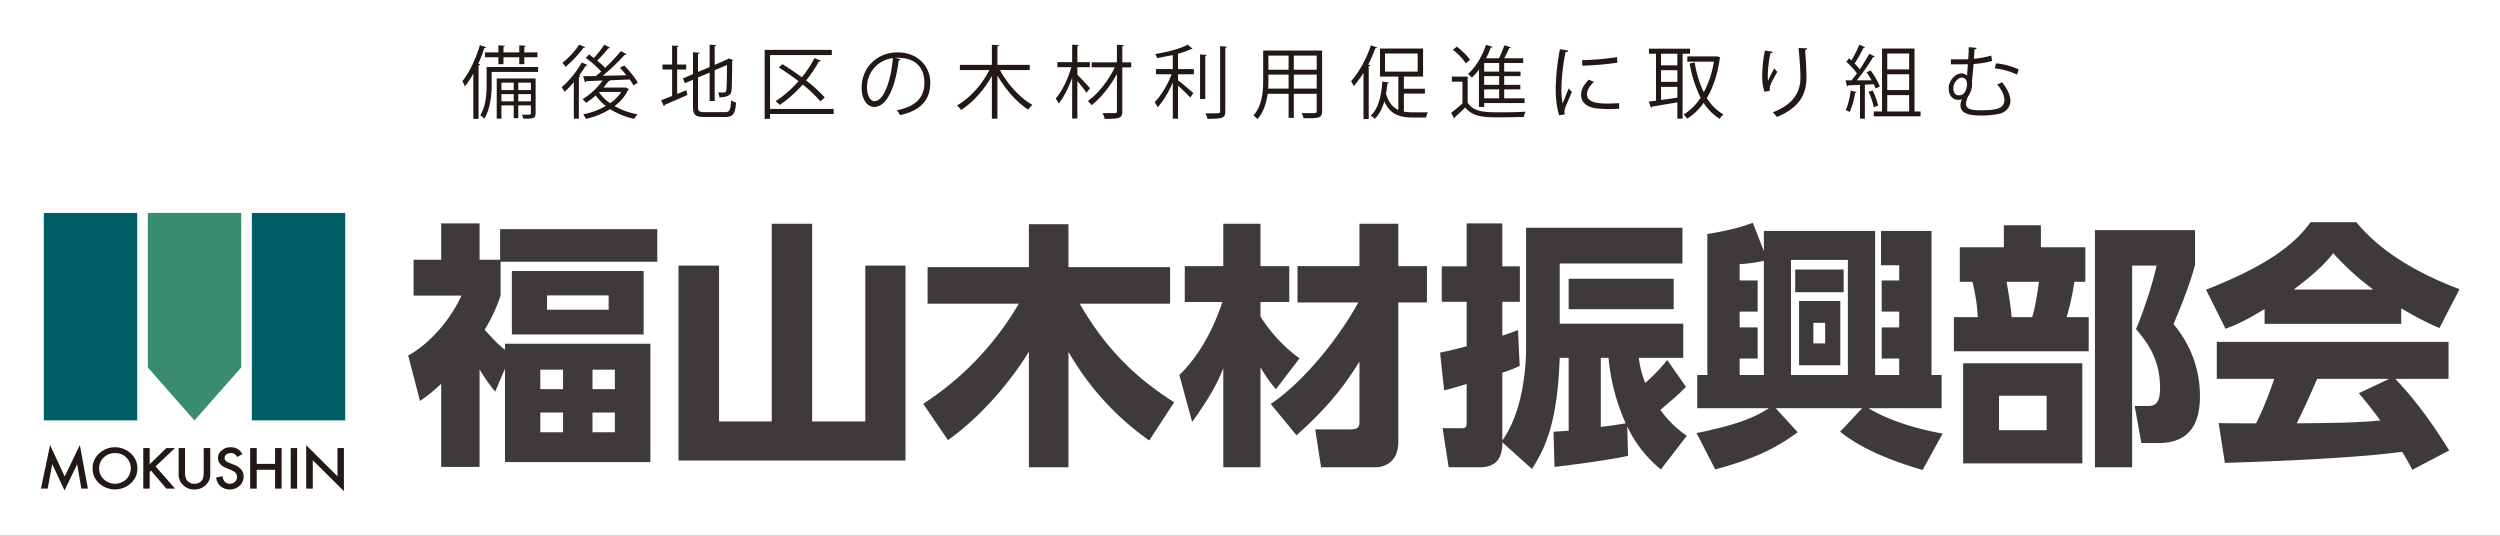
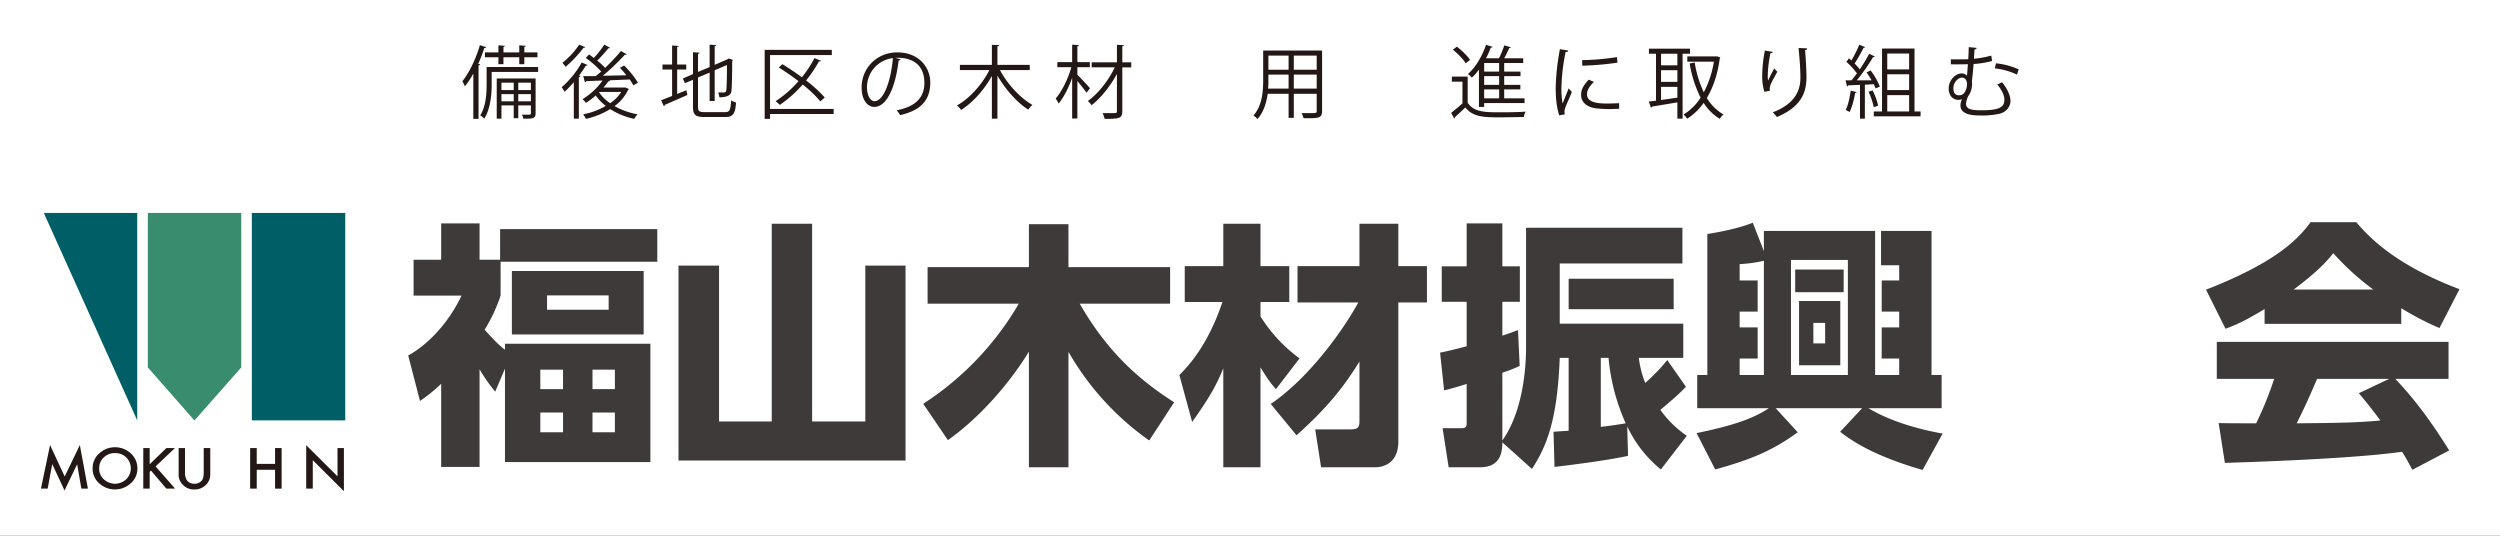
<svg xmlns="http://www.w3.org/2000/svg" id="svg79" width="560" height="120" version="1.1">
  <rect width="100%" height="100%" fill="#333333" stroke="none" />
  <defs id="defs4">
    <style id="style2">.cls-1{fill:#231815}.cls-2{fill:#005e66}.cls-4{fill:#3e3a39}</style>
  </defs>
  <g id="レイヤー_4" data-name="レイヤー 4" transform="translate(9.175 10) scale(.377)">
    <path id="path4" d="M-24.341-26.53h1485.687V291.83H-24.341Z" style="fill:#fff;stroke-width:2.106" />
    <path id="path8" d="M256.9 17.2a55.6 55.6 0 0 1-5 7.6 29.6 29.6 0 0 0-1.5-3.1c4-4.9 8-13.2 10.4-21.4l3.7 1.2c-.1.3-.4.5-1.1.5a76 76 0 0 1-3.6 9.4l1.1.3c-.1.4-.4.6-.9.7v31.7h-3.1zm38.5-3.9v2.9h-27.6v7.5c0 5.9-.7 14.4-4.4 20.3a11.6 11.6 0 0 0-2.4-2c3.4-5.4 3.8-12.9 3.8-18.4V13.3Zm-31.6-8.7h8V.4l3.9.3c-.1.3-.3.5-.9.6v3.3h9.4V.4l3.9.3c-.1.3-.3.5-.9.6v3.3h7.8v2.9h-7.8v4.1h-3V7.5h-9.4v4.1h-3V7.5h-8zm30.1 15.5v20.7c0 3.2-1.7 3.2-7.3 3.2a5.9 5.9 0 0 0-.9-2.4h3c2.1 0 2.4 0 2.4-.8v-4.7h-7.5v7.6h-2.7v-7.6h-7.3V44h-2.8V20.1Zm-13 2.5h-7.3V27h7.3zm-7.3 11.1h7.3v-4.3h-7.3zm17.5-11.1h-7.5V27h7.5zm-7.5 11.1h7.5v-4.3h-7.5z" class="cls-1" />
    <path id="path10" d="M316.6 22.3a75.7 75.7 0 0 1-5.4 5.7l-1.8-2.7a55.1 55.1 0 0 0 11.9-14.7l3.5 1.5c-.1.3-.5.4-1 .3a71.1 71.1 0 0 1-4.1 6l.9.2a1.3 1.3 0 0 1-1 .7V44h-3zm6.8-20.8c-.2.3-.5.4-1 .3a70.8 70.8 0 0 1-10.7 11.4 14.3 14.3 0 0 0-1.9-2.4 46.3 46.3 0 0 0 10-10.8zm23.8 23.9 2.2 1a1 1 0 0 1-.5.4 25.3 25.3 0 0 1-8.1 9.7 42.9 42.9 0 0 0 13.7 4.9 13.5 13.5 0 0 0-2 2.7 43 43 0 0 1-14.3-5.8 46.3 46.3 0 0 1-14.4 5.8 24 24 0 0 0-1.6-2.7 42.5 42.5 0 0 0 13.4-5 29.3 29.3 0 0 1-6-6.2 44.4 44.4 0 0 1-5.8 4.4 13.7 13.7 0 0 0-2-2.2 40.4 40.4 0 0 0 11.9-11.1l-9.7.4a.8.8 0 0 1-.8.6l-1-3.6h7.4l3.3-2.7a56.1 56.1 0 0 0-9.2-8.1l2-2.1 2.8 2.1a55.8 55.8 0 0 0 6.2-7.9l3.4 1.8a1.2 1.2 0 0 1-1 .4 85.4 85.4 0 0 1-6.6 7.3 40.1 40.1 0 0 1 4.7 4.3 119.8 119.8 0 0 0 9.4-10l3.4 1.9c-.1.2-.5.4-1.1.3a131.9 131.9 0 0 1-13.1 12.5l14-.3a41.5 41.5 0 0 0-3.8-4.4l2.5-1.4a54.7 54.7 0 0 1 8.2 10.2l-2.7 1.6a31.6 31.6 0 0 0-2.2-3.5l-12.1.5.4.2c-.1.3-.5.4-1 .4a31.2 31.2 0 0 1-2.9 3.7h13zm-15.3 2.7-.3.2a24.1 24.1 0 0 0 6.6 6.5 23.4 23.4 0 0 0 6.6-6.7z" class="cls-1" />
    <path id="path12" d="m378 29.3 5.5-2.2.6 2.8-13.5 5.9a.7.7 0 0 1-.5.8l-1.6-3.6 6.5-2.5V14.8h-5.7v-3h5.7V.5l4 .3c-.1.3-.4.5-1 .6v10.4h5.4v3H378Zm12.4 7.6c0 2.6.6 3.2 4 3.2h12c2.9 0 3.3-1.3 3.7-7a10.8 10.8 0 0 0 2.9 1.3c-.5 6.5-1.6 8.6-6.5 8.6h-12.2c-5.4 0-6.9-1.2-6.9-6.2V20.9l-4.8 2-1.2-2.8 6-2.6v-13l4 .3c-.1.4-.4.6-1 .7v10.7l6.9-2.9V0l3.9.3c0 .3-.3.6-.9.6V12l7.6-3.3.7-.5 2.6.9-.5.6c0 8.9-.2 16.4-.5 18.2-.3 1.8-2.1 3.4-7.1 3.4a13.7 13.7 0 0 0-.7-2.9h3.3c.8 0 1.3-.2 1.5-1.3.2-1.1.4-7.1.4-15l-7.3 3.1v18.3h-3V16.6l-6.9 2.9z" class="cls-1" />
    <path id="path14" d="M471 38.2v3h-37.8v2.9H430v-41h39.9v3.1h-36.7v32zm-30.5-26.6c3.8 2.3 7.8 5 11.6 7.8A67.9 67.9 0 0 0 459.6 8l3.9 1.6q-.3.5-1.2.3a78.6 78.6 0 0 1-7.7 11.4 76 76 0 0 1 11.1 10.1l-2.6 2.3a73.7 73.7 0 0 0-10.5-10A72.9 72.9 0 0 1 439 35.8a28 28 0 0 0-2.5-2.2 64.9 64.9 0 0 0 13.6-11.9 136.9 136.9 0 0 0-11.7-8.1z" class="cls-1" />
    <path id="path16" d="M510.8 8.7a1.3 1.3 0 0 1-1.2.7C507.9 24.1 503 37 495.1 37c-3.9 0-7.5-4-7.5-11.5 0-11.4 8.8-20.9 21.3-20.9s19.5 8.7 19.5 17.9c0 11.3-6.5 16.7-17.9 19.4a25.1 25.1 0 0 0-2-2.9c10.9-2.1 16.4-7.4 16.4-16.3s-5-14.9-16-14.9h-1.5zm-4.6-.7a17.4 17.4 0 0 0-15.4 17.4c0 5.1 2.2 8.2 4.4 8.2 5.7 0 9.9-12.6 11-25.6z" class="cls-1" />
    <path id="path18" d="M587.5 15.1h-17.7c4.4 8.3 12.1 16.7 19.3 20.7a13.2 13.2 0 0 0-2.5 2.8c-6.7-4.2-13.5-12-18.3-20.2V44H565V18.6c-4.6 8.3-11.4 15.9-18.3 20.2a15.5 15.5 0 0 0-2.4-2.7c7.4-4.1 14.9-12.4 19.2-21H546V12h19V.1l4.3.2c0 .4-.3.6-1 .7v11h19.2z" class="cls-1" />
    <path id="path20" d="M615.8 17.9c1.7 1.6 6.4 6.7 7.5 8l-2.1 2.7c-1-1.6-3.5-4.7-5.4-7v22.3h-3.1V19.7c-2.1 5.9-5.1 11.8-8 15.3a29.8 29.8 0 0 0-1.8-3c3.6-4 7.4-11.7 9.3-18.6h-8.3v-3h8.8V0l4 .3c0 .3-.3.6-.9.6v9.5h7.4v3h-7.4zm32-7.4v3h-5.3v26c0 4.3-1.6 4.6-10.5 4.6a15.4 15.4 0 0 0-1.2-3.4h5.2c3.1 0 3.3 0 3.3-1.2V17.4c-3.9 7.2-9.6 14.4-15.1 18.6a10.4 10.4 0 0 0-2.2-2.5c6-4.2 12.4-12.3 16-20h-13.7v-3h15V.1l4.1.2c0 .4-.3.6-.9.7v9.5z" class="cls-1" />
-     <path id="path22" d="M684.2 2.4c-.1.2-.4.3-.9.2a37.2 37.2 0 0 1-7.7 2.8v9.1h9.4v3.1h-9.4v3.6c2.2 1.6 7.7 6.3 9.1 7.6l-1.8 2.6c-1.5-1.6-4.8-4.8-7.3-7V44h-3.1V22.5c-2.5 5.7-5.8 11.3-9 14.7a14.9 14.9 0 0 0-1.8-3c3.7-3.7 7.8-10.5 10.1-16.6h-9.3v-3.1h10V6.2L663.2 8a12.8 12.8 0 0 0-1.1-2.4c7-1.2 15.1-3.2 19.2-5.6zm4.5 3.4 4 .3q0 .5-.9.6v25.6h-3.1zM700.6.9l4 .3c0 .4-.2.6-.9.6v37.9c0 2.2-.6 3.2-2 3.7s-4.2.7-8.6.7a14.6 14.6 0 0 0-1.2-3.3h4.7c3.8 0 4 0 4-1.2z" class="cls-1" />
    <path id="path24" d="M761.2 3.5v35.9c0 4.4-2.1 4.4-11 4.3a12.5 12.5 0 0 0-1.2-3h4.8c4 0 4.2 0 4.2-1.3V29.2h-13.6v14.3h-3.1V29.2h-12.4c-.8 5.3-2.4 10.9-6.1 15a12.1 12.1 0 0 0-2.4-2.1c5.3-5.9 5.8-14.5 5.8-21.2V3.5Zm-31.9 17.4a47 47 0 0 1-.2 5.2h12.2v-8.3h-12zm12-14.4h-12v8.4h12zm16.7 8.4V6.5h-13.6v8.4zm-13.6 11.2H758v-8.3h-13.6z" class="cls-1" />
-     <path id="path26" d="M785.8 16.8a62.1 62.1 0 0 1-5.8 7.9 17.3 17.3 0 0 0-1.6-3c4.5-4.9 9.1-13.1 11.8-21.3l3.8 1.3c-.2.3-.5.4-1.1.4a94 94 0 0 1-4.3 9.8l1.2.3c-.1.3-.3.5-.9.6v31.4h-3.1zm24 12.3v10.7a31.6 31.6 0 0 0 5.5.4h8.8a8.2 8.2 0 0 0-1.1 3.1h-7.9c-7.7 0-13.4-1.7-16.9-9.6-1.3 4.3-3.1 7.9-5.7 10.4a11.2 11.2 0 0 0-2.4-1.9c4.4-4 6.3-11.4 6.9-20.3l4 .6c-.1.4-.5.5-1 .6-.2 2.1-.5 4.2-.8 6.2 1.6 5.2 4.1 8 7.3 9.5V19h-10.9V2.3h25.6V19h-11.4v7.2h12.5v2.9zM798.6 5.3V16H818V5.3Z" class="cls-1" />
    <path id="path28" d="M847.7 19v15.5c3.7 5.7 10.6 5.7 19.5 5.7 5.2 0 11.2-.1 14.9-.4a10.9 10.9 0 0 0-1 3.2l-13.1.2c-10.4 0-17 0-21.7-5.9-2.1 2.1-4.4 4.2-6.2 5.8a.8.8 0 0 1-.4.8l-1.8-3.4c2-1.5 4.5-3.6 6.7-5.6V22h-6.3v-3Zm-6.4-17.8c3 2.3 6.4 5.6 7.8 7.9l-2.6 2c-1.3-2.4-4.7-5.8-7.6-8.1ZM854.4 37V14.8a28.9 28.9 0 0 1-4.2 4.8 23.9 23.9 0 0 0-2.3-2.2c4.4-3.8 8.4-10.4 10.7-17.3l3.9 1.2c-.1.3-.5.5-1.1.5a50.4 50.4 0 0 1-2.8 6.3h7.7a70 70 0 0 0 3.2-7.7l3.9 1.2a1.2 1.2 0 0 1-1 .4c-.8 1.8-1.9 4.2-3 6.1h11.3v2.8h-11.3V16h9.7v2.7h-9.7v5.2h9.6v2.7h-9.6v5.3h12.1v2.8h-24V37Zm12-21v-5.1h-8.9V16Zm0 7.9v-5.2h-8.9v5.2zm0 8v-5.3h-8.9v5.3z" class="cls-1" />
    <path id="path30" d="M907.5 3.5c-.1.6-.6.9-1.6.8a118.3 118.3 0 0 0-2.5 21.3 49.4 49.4 0 0 0 .7 9.4l3.6-9 1.9 2.1c-1.9 4.8-3.3 7.5-4 9.6a10.3 10.3 0 0 0-.4 2.2 3.7 3.7 0 0 0 .3 1.5l-3.4.6c-1.5-4.5-2.1-10-2.1-16.3a139.5 139.5 0 0 1 2.5-23zm30.2 34.6-5.3.2a72.3 72.3 0 0 1-8.8-.5c-5.8-.9-8.5-4.1-8.5-7.9 0-3.8 1.8-6 4.5-9.1l3.1 1.3c-2.4 2.5-4.1 4.7-4.1 7.4 0 5.5 8.1 5.5 13 5.5l6.1-.2zm-22-28.9a147.2 147.2 0 0 0 20.7-1.8l.3 3.3a170.2 170.2 0 0 1-20.9 1.8z" class="cls-1" />
    <path id="path32" d="M979.8 5.4h-4.4V44h-3.1v-9.7l-15 2.5a1 1 0 0 1-.7.7l-1.3-3.7 4.3-.5V5.4h-4.2v-3h24.4zm-7.5 6.9V5.4h-9.7v6.9zm0 9.8v-6.9h-9.7v6.9zm-9.7 3v7.8l9.7-1.4v-6.4zm33.2-18.2 2 .7c0 .2-.2.4-.3.6-1.3 9.5-4 17.4-7.7 23.5a28.1 28.1 0 0 0 9.9 9.8 9.2 9.2 0 0 0-2.2 2.6 30 30 0 0 1-9.6-9.5 33.5 33.5 0 0 1-9.8 9.4 16.4 16.4 0 0 0-2.1-2.5 31 31 0 0 0 10.1-10 71.2 71.2 0 0 1-6.5-20.3l3-.6a64.5 64.5 0 0 0 5.4 17.7 59 59 0 0 0 6-18.2h-15.8V7h17.6z" class="cls-1" />
    <path id="path34" d="M1024 28a30.4 30.4 0 0 1-1.3-8.9 78.5 78.5 0 0 1 1.6-15.6l4.7.8c-.2.6-.7.7-1.4.8a72 72 0 0 0-1.6 13.7 17.2 17.2 0 0 0 .2 2.6 70.8 70.8 0 0 1 3.7-7.3 11.6 11.6 0 0 0 1.8 2c-3.5 6.3-4.5 8.1-4.5 10.1a4.9 4.9 0 0 0 .1 1.2zm25.4-25.8c0 .6-.4.8-1.2 1.1.3 4.1.8 10.9.8 16.4-.1 9.1-3.4 17.4-17.6 23.3a20.9 20.9 0 0 0-2.4-2.8c12.9-4.9 16.4-12.7 16.4-20.5 0-5.8-.6-12.6-1.1-17.7z" class="cls-1" />
    <path id="path36" d="m1090.1 26-1.1-2.5-5.3.3V44h-2.9V23.9l-7.1.3c0 .4-.3.5-.6.6l-.9-3.6h3.6l3.2-4.1a44.3 44.3 0 0 0-6.3-6.9l1.6-2.1 1.4 1.3a68.7 68.7 0 0 0 4.7-9.4l3.4 1.5c-.1.3-.4.4-.9.4a88 88 0 0 1-5.3 9.3 43.5 43.5 0 0 1 3.1 3.5c2.1-3.2 4.1-6.5 5.6-9.3l3.4 1.7a1.6 1.6 0 0 1-1.1.3 116 116 0 0 1-9.7 13.8h8.8a54 54 0 0 0-3-4.7l2.4-1.2a41.7 41.7 0 0 1 5.5 9.6zm-11.3 2.2c-.1.3-.4.5-.9.5a46 46 0 0 1-3.2 11.3l-2.4-1.2c1.4-2.6 2.4-7.2 3-11.5zm9.5-1a39.9 39.9 0 0 1 3.3 9l-2.6 1a43.3 43.3 0 0 0-3.1-9.2zm24.9 12.5h3.6v2.9H1089v-2.9h4.9V2.3h19.3zM1110 5.3h-13v9.4h13zm0 21.7v-9.4h-13V27Zm-13 3v9.7h13V30Z" class="cls-1" />
    <path id="path38" d="M1150.1 1.9c0 .6-.4.8-1.3 1 0 1.8-.2 3.6-.3 5.5a61.5 61.5 0 0 0 10.3-1.9l.5 3.2a54.7 54.7 0 0 1-11 1.8c-.3 4-.7 7.8-1 10.1a8.1 8.1 0 0 1 .1 1.6 12.6 12.6 0 0 1-2.2 7.3 11.6 11.6 0 0 0-1.4 4.6c0 3.5 3.9 3.9 9 3.9 9.6 0 13.8-1.3 13.8-6.2 0-2.4-1.2-5.5-4.3-9.2a12.3 12.3 0 0 0 2.9-1.3c3.4 4.2 5 8.1 5 11.2 0 3.1-2.2 6.4-6.3 7.5a46 46 0 0 1-10.9 1.1c-4 0-12.5 0-12.5-6a9.1 9.1 0 0 1 .9-3.7 5.4 5.4 0 0 1-2.2.4c-2.9 0-5.7-2.2-5.7-6.8s3.8-8.9 7.7-8.9a4.2 4.2 0 0 1 3.2 1.4l.5-6.9c-3.8.2-10.1.1-10.1.1v-3c1.8.1 9.1 0 10.3 0 .2-2.6.3-5.2.3-7.2zm-5.7 21.7c0-2.2-1-4-3.1-4s-5 2.8-5 6.1 1.3 4.4 3.5 4.4c4 0 4.6-5.5 4.6-6.5zm29.7-5.8a41.4 41.4 0 0 0-13.2-3.7l.7-3a42.5 42.5 0 0 1 13.5 3.6z" class="cls-1" />
-     <path id="rect40" d="M1.7 100h55.5v123.25H1.7z" class="cls-2" />
+     <path id="rect40" d="M1.7 100h55.5v123.25z" class="cls-2" />
    <path id="polygon42" d="m119 191.8-27.8 31.5-27.7-31.5V100H119z" style="fill:#3a8c6f" />
    <path id="rect44" d="M125.3 100h55.5v123.25h-55.5z" class="cls-2" />
    <path id="path46" d="m0 263.8 5.4-25.9 8.7 18.7 9-18.7 4.8 25.9H24l-2.5-14.5-7.5 15.6-7.3-15.7L4 263.8Z" class="cls-1" />
    <path id="path48" d="M30.7 251.6a11.4 11.4 0 0 1 3.9-8.7 13.8 13.8 0 0 1 18.8 0 11.8 11.8 0 0 1 3.9 8.9 11.5 11.5 0 0 1-3.9 8.8 13.9 13.9 0 0 1-18.4.4 11.5 11.5 0 0 1-4.3-9.4zm3.9.1a8.4 8.4 0 0 0 2.8 6.6 9.7 9.7 0 0 0 13.3-.1 9.1 9.1 0 0 0 0-12.9 9 9 0 0 0-6.7-2.6 9.1 9.1 0 0 0-6.7 2.6 8.5 8.5 0 0 0-2.7 6.4z" class="cls-1" />
    <path id="path50" d="m64.6 249.3 9.9-9.6h5.1l-11.5 10.9 11.6 13.2h-5.2l-9.1-10.7-.8.7v10h-3.8v-24.1h3.8z" class="cls-1" />
    <path id="path52" d="M85.6 239.7v14.5a8 8 0 0 0 1.1 4.6 5.2 5.2 0 0 0 4.5 2.1 5.4 5.4 0 0 0 4.5-2.1c.7-.9 1-2.5 1-4.6v-14.5h3.9v15.5a8.6 8.6 0 0 1-2.5 6.3 9.4 9.4 0 0 1-6.9 2.8 9 9 0 0 1-6.9-2.8 8.2 8.2 0 0 1-2.5-6.3v-15.5z" class="cls-1" />
-     <path id="path54" d="m119.7 243.3-3.1 1.7c-.6-.9-1.1-1.6-1.7-1.8a3.3 3.3 0 0 0-2.1-.5 4.1 4.1 0 0 0-2.7.8 2.6 2.6 0 0 0-1 2.1c0 1.2.9 2.2 2.8 2.9l2.5 1a9.8 9.8 0 0 1 4.5 2.9 6 6 0 0 1 1.5 4.2 7.2 7.2 0 0 1-2.4 5.5 8.8 8.8 0 0 1-11.3.3 8.1 8.1 0 0 1-2.6-5.2l3.8-.8a5.4 5.4 0 0 0 1 2.9 4.1 4.1 0 0 0 3.4 1.6 4.1 4.1 0 0 0 3-1.2 3.7 3.7 0 0 0 1.2-2.9 5.9 5.9 0 0 0-.2-1.3 3.6 3.6 0 0 0-.7-1 2.7 2.7 0 0 0-1.1-1l-1.6-.8-2.5-1c-3.5-1.4-5.2-3.4-5.2-6.1a5.5 5.5 0 0 1 2.2-4.5 7.8 7.8 0 0 1 5.4-1.9 7.6 7.6 0 0 1 6.9 4.1z" class="cls-1" />
    <path id="path56" d="M128.2 249.1h10.9v-9.4h3.9v24.1h-3.9v-11.2h-10.9v11.2h-3.9v-24.1h3.9z" class="cls-1" />
-     <path id="path58" d="M152.2 239.7v24.1h-3.8v-24.1z" class="cls-1" />
    <path id="path60" d="M157.6 263.8V238l18.6 18.5v-16.8h3.8v25.6l-18.5-18.4v16.9z" class="cls-1" />
    <path id="path62" d="M275.7 177.7h86.4V248h-86.4v-55.5l-5.8 13.7a100.8 100.8 0 0 1-9.3-13.3v58h-22.8v-49.4a92.5 92.5 0 0 1-12.6 10.2l-7-27c12-6.6 24.2-19.7 31.7-35.6h-28.5v-21.3h16.4v-21.6h22.8v21.6h12.2v-18.2h93.4V129h-93.1v20.1a95.2 95.2 0 0 1-9.5 20.3c4.8 5.2 7.8 8.6 12.1 11.9zm82.4-5.5h-78.3v-37.7h78.3zm-47.9 20.9h-13.5v11.6h13.5zm0 25.5h-13.5v11.7h13.5zm27.1-69.6h-36.6v8.5h36.6zm3.7 44.1h-13.3v11.6H341Zm0 25.5h-13.3v11.7H341Z" class="cls-4" />
    <path id="path64" d="M458.2 106.4v117.5h31.6v-92.6h23.9v115.8H378.8V131.3h24.1v92.6h31.3V106.4Z" class="cls-4" />
    <path id="path66" d="M524.2 213.4a176.6 176.6 0 0 0 56.8-59.5h-54.2v-21.7H587v-25.5h23.5v25.5h60.4v21.7h-53.7c17.8 31.2 38.6 47.4 56.1 58.6l-14.8 22.7a163.7 163.7 0 0 1-48-52.7v68.6H587v-68.7c-2.3 3.8-19.4 32-48.1 52.6z" class="cls-4" />
    <path id="path68" d="M676.4 196.3c13.4-13.1 21-29.8 25.6-43.4h-22.4v-21.3h22.9v-25.2h22.1v25.2h17.1v21.3h-17.1v8.6a90.4 90.4 0 0 0 23.2 24.9l-14 18.3c-2.8-3.1-5.1-6.1-9.2-13v59.4h-22.1v-58.8c-3.8 9.5-8.1 17.3-18.5 31.9zm54.3 17.2c21.4-14.5 41.8-41.6 52-60.3h-36.1v-21.6h36.8v-25.2h23.1v25.2h17v21.6h-17v82.6c0 14.3-10.9 15.3-13.4 15.3h-32.5l-3.5-22.5h20.5c4.7 0 5.8-.9 5.8-5v-35.3c-8.4 13.5-17.6 26.1-37.4 43.8z" class="cls-4" />
    <path id="path70" d="M882.4 108.8h92.9V130h-72.9v35.8h73.4v20.3h-26.4a58.8 58.8 0 0 0 3.8 14.9 110.5 110.5 0 0 0 13.1-13.6l11.1 15.9c-3.9 4-6.4 6.3-15.2 13.7a62.5 62.5 0 0 0 15.7 15.4l-15.4 20a72.5 72.5 0 0 1-20-25.6l.5 17.5c-11.2 2.6-36.5 5.8-43.7 6.6l-.6-20.9 9-.6v-43.3h-5.3c-1.4 37.6-8 52.8-16.5 66l-17.6-15.8c0 5.5-.9 14.8-13.2 14.8h-18.7l-3.6-23.2h10.7c2.1 0 3.6 0 3.6-2.9v-23.4c-7.1 2.2-10.2 3.1-13.4 3.8l-2.4-22.4c4.4-.9 7.1-1.5 15.8-3.8v-26.4h-14.8v-21.1h14.8v-25.5h21.2v25.5h10.4v21.1h-10.4v20.1c5.4-1.8 6.1-2.1 9.3-3.3l1 21.3a79.3 79.3 0 0 1-10.3 4v40.3c12.9-18.2 14.1-45.6 14.1-55.3zm87.7 48.4h-62.4v-18.1h62.4zm-43.3 69.9c3-.3 7.5-.9 14.8-2.1a121.2 121.2 0 0 1-10.2-38.9h-4.6z" class="cls-4" />
    <path id="path72" d="M1023.7 122.7v-12h66.1v85.6h14.3v-9.8h-10.4V168h10.4v-9.4h-10.4v-18.5h10.4v-9h-10.8v-20.4h30v85.6h6V216h-43.5c11.3 6.8 26.5 11.9 44.1 15.1l-11.9 21.6c-31.3-9-43.8-18.7-49-22.7l13.1-14h-51.4l13.1 14.3c-15.4 11.3-28.8 16.5-49 22.1l-11.1-21.6c25.5-5.2 35.1-9.7 43-14.8h-42.6v-19.7h6v-83.8c6.1-.9 19.1-3.4 27-6.7zm-14.4 17.4h10.7v18.5h-10.7v9.4h10.7v18.5h-10.7v9.8h14.4v-67.9a80.4 80.4 0 0 1-14.4 2zm30.5-12.2v68.4h33.8v-68.4zm2.5 5.7h28.8v13.5h-28.8zm2.3 18.7h24.5v38.2h-24.5zm8.5 13v12.2h7v-12.2z" class="cls-4" />
-     <path id="path74" d="M1166.3 120.4v-13.1h22v13.1h26.4v20.5h-6.5a156.4 156.4 0 0 1-4.6 21h13.1v20.3h-80.1v-20.3h14.2a109.6 109.6 0 0 0-3.2-21h-7.5v-20.5zm46.6 128.4h-70.8v-59.5h70.8zm-21.2-40.2h-28.3v20.5h28.3zm-8.6-46.7c2.2-6.7 3.8-19.3 4-21h-19.2c1.3 7.8 2.4 13.4 3 21zm37.3 89.2V110.2h59.5v20.6c-3.8 14.2-10.6 29.9-12.8 35.3a65.7 65.7 0 0 1 15.7 42.7c0 13.6-4.1 27.9-24.6 27.9H1248l-4-22h7.6c3.7 0 7.5-.6 7.5-10.6 0-17.9-8.2-27.8-14.3-35.1 4.1-9.3 10.2-27.8 12.2-37.7h-14.5v119.8z" class="cls-4" />
    <path id="path76" d="M1321.2 157.1c-12 7.3-17.5 9.6-23.2 11.7l-11.6-23.2c37.3-14.6 53.1-27.5 62.1-40.1h27.2c6.6 7.8 22.1 25 61.3 39.8l-11.9 23.1a176.3 176.3 0 0 1-22.7-11.8v9.3h-81.2zm87.8 95.5c-1.6-2.9-3.2-6.1-6.1-10.7-26 3.7-77.9 5.8-105.3 6.6l-3.7-23.7c.8.2 20.2.2 22.3.2a213.7 213.7 0 0 0 10.7-26.4h-34.1v-22h137.7v22h-31.6c6.9 7.4 17.1 18.6 32 42.5zm-23.2-107.1a154.3 154.3 0 0 1-23.8-21.6c-3.7 4.8-9.6 11.2-23.5 21.6zm9.4 53.1h-42.8c-5.5 12.8-7.4 16.8-12.1 26.4 18-.2 34.5-.2 49.7-1.7-6.4-8.6-9.7-12.5-12.8-16.2z" class="cls-4" />
  </g>
</svg>